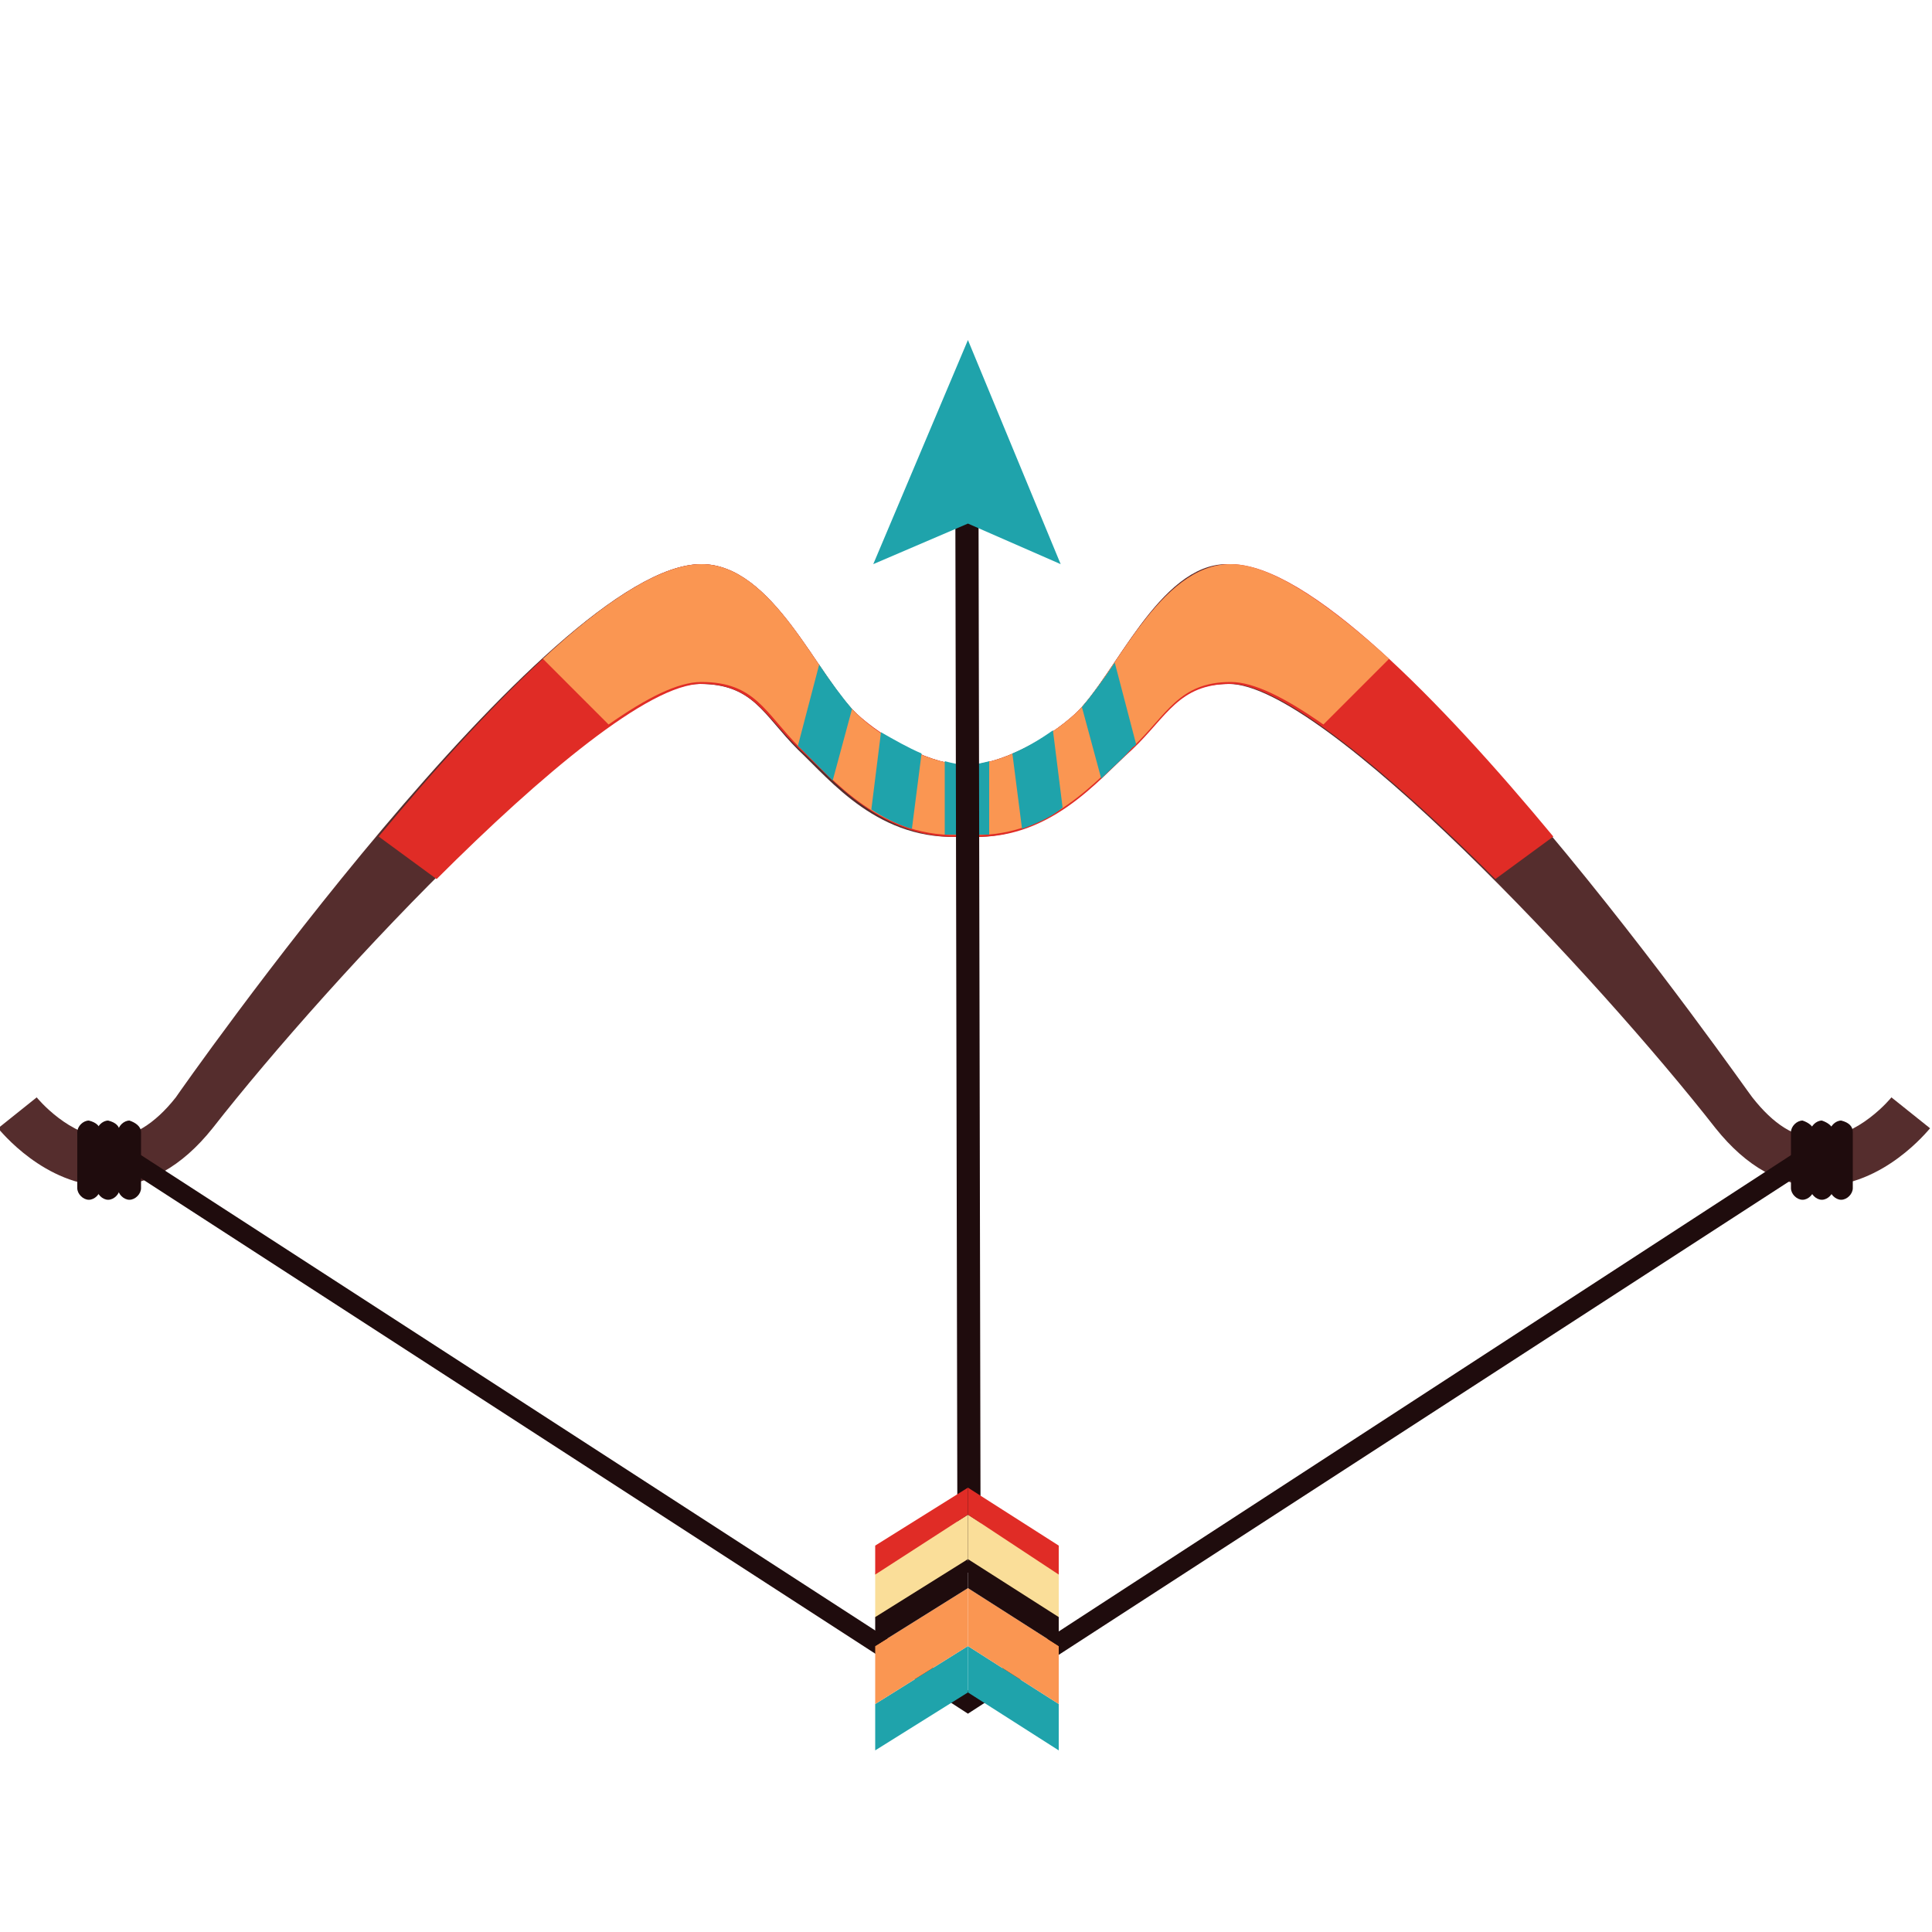
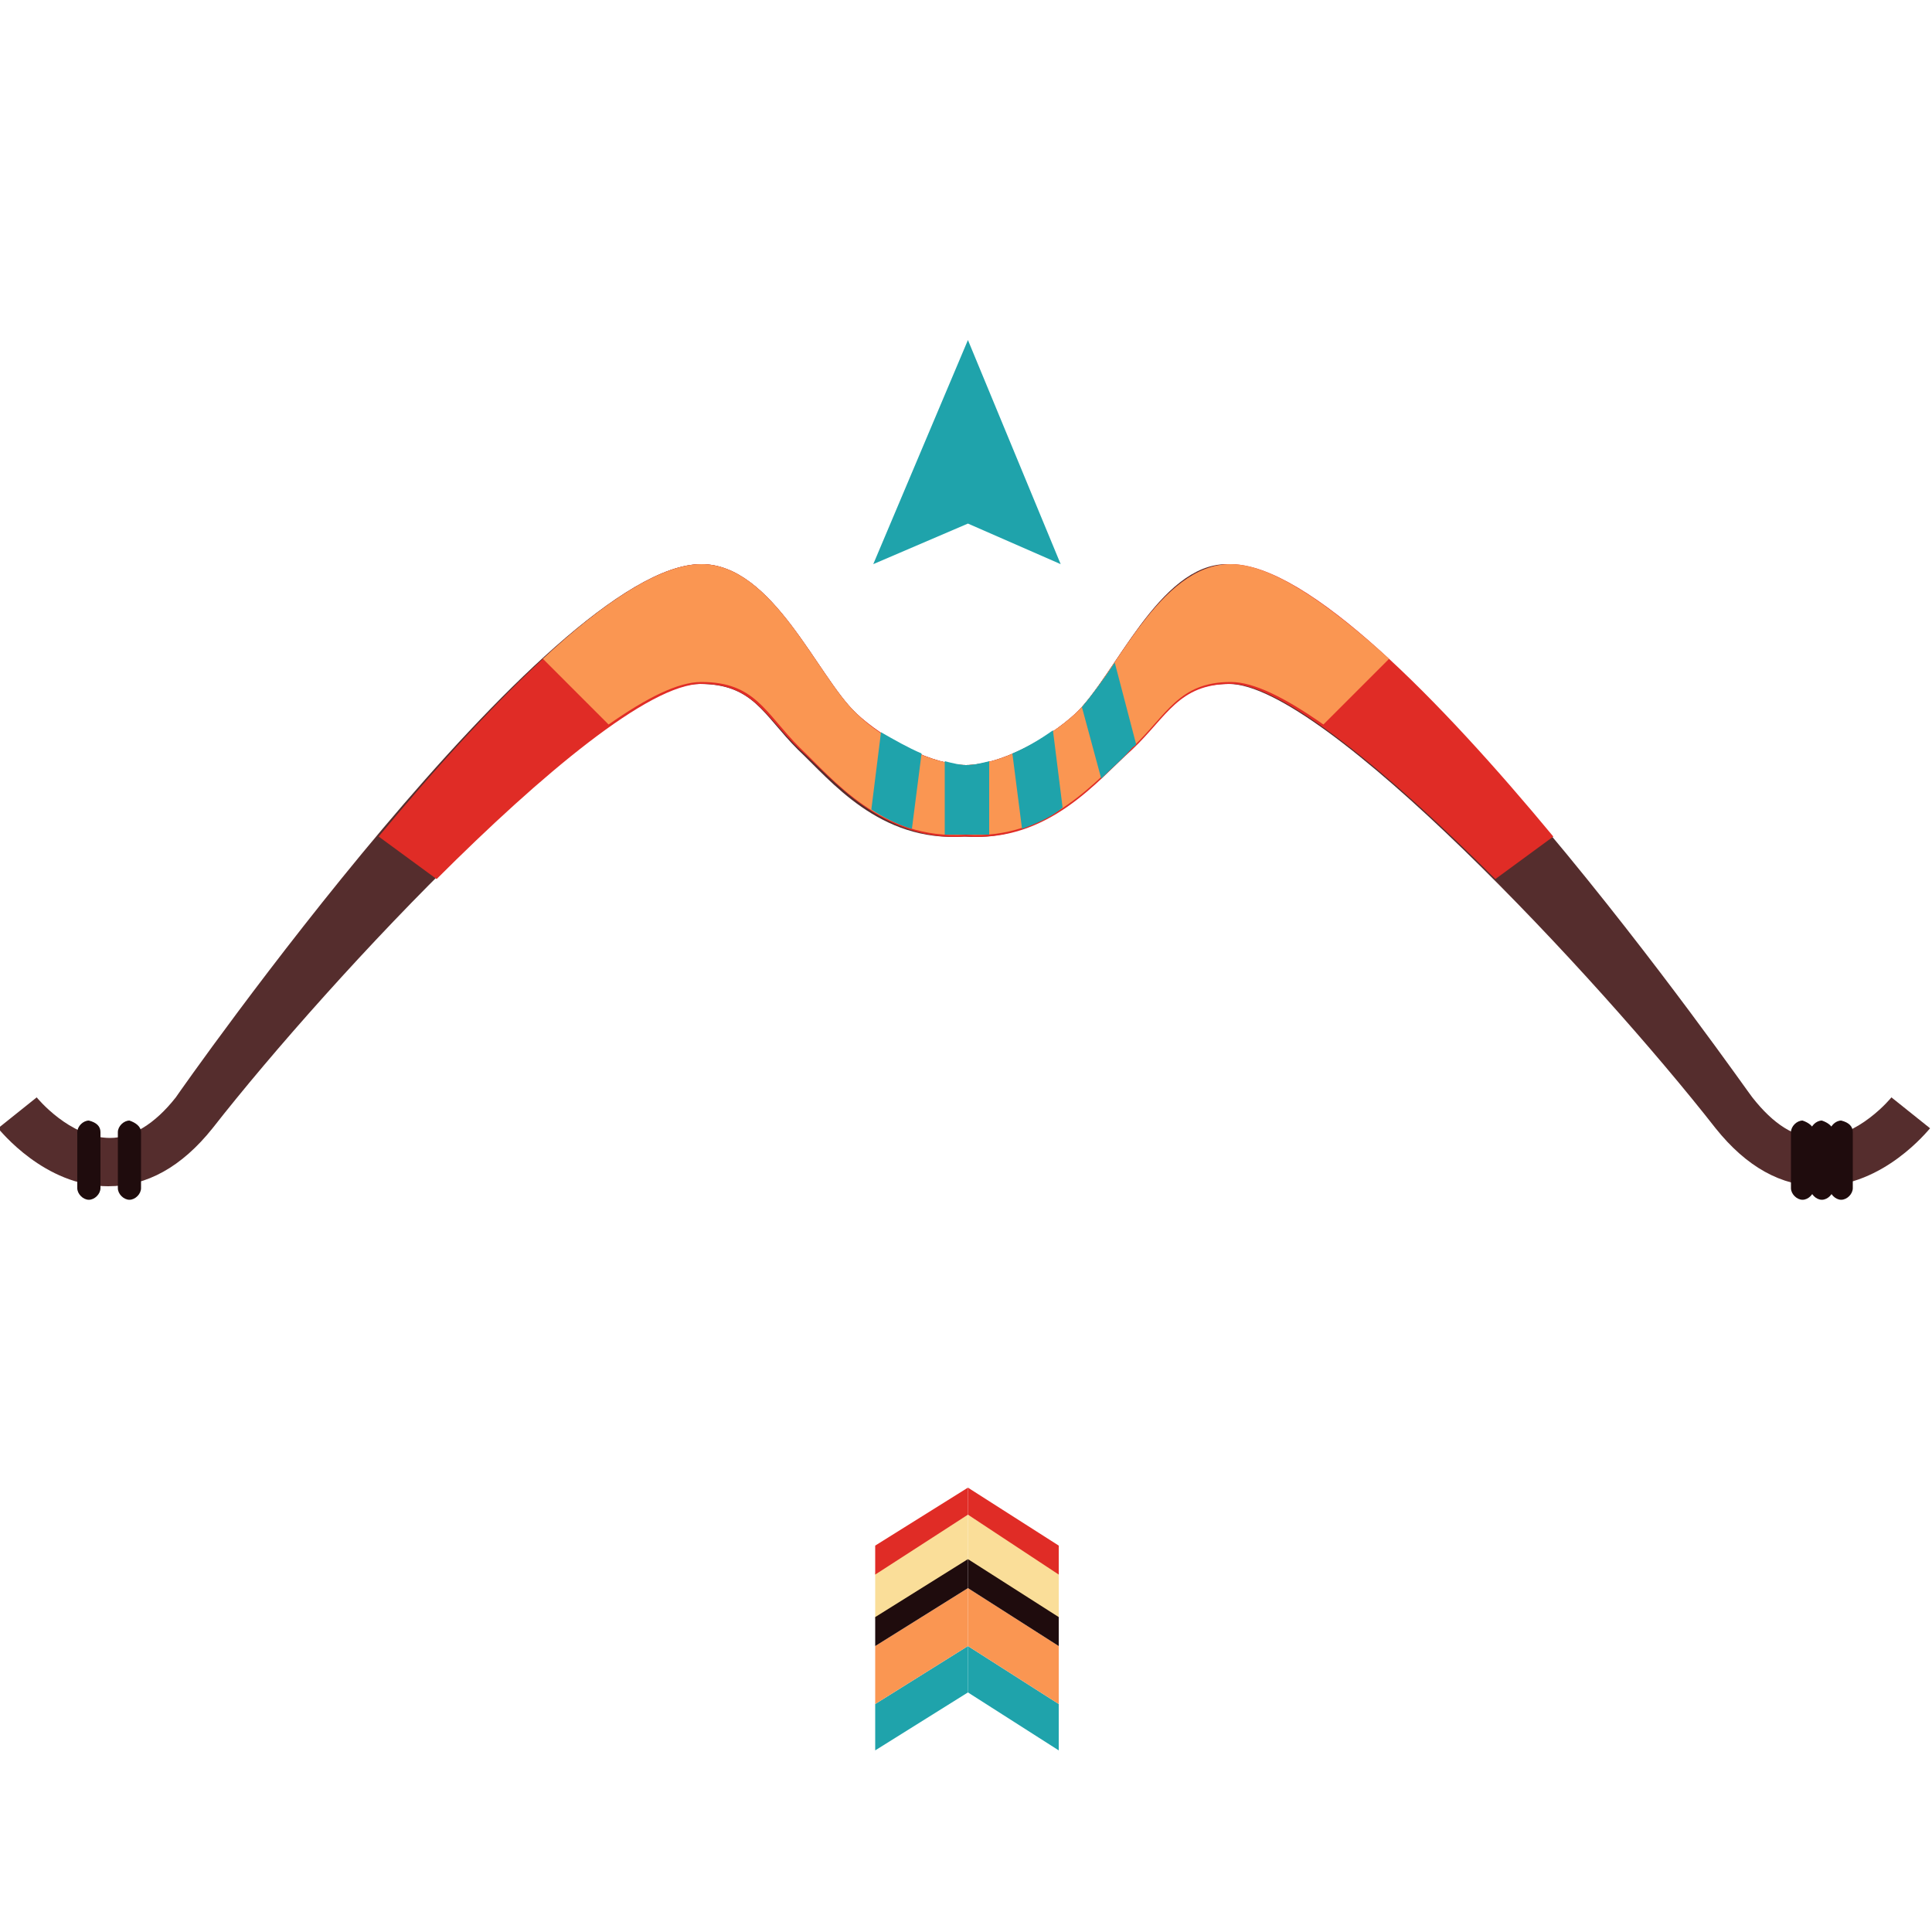
<svg xmlns="http://www.w3.org/2000/svg" version="1.1" id="图层_1" x="0px" y="0px" viewBox="0 0 100 100" style="enable-background:new 0 0 100 100;" xml:space="preserve">
  <style type="text/css">
	.st0{fill:#552D2D;}
	.st1{fill:#1F0C0D;}
	.st2{fill:#E02C26;}
	.st3{fill:#FA9652;}
	.st4{fill:#1FA3AB;}
	.st5{fill:#FADE99;}
</style>
  <g>
    <g>
      <g>
        <g>
          <path class="st0" d="M55.7,36.9c-1.5,1.4-4,2.7-5.7,2.7c-1.6,0-4.2-1.2-5.7-2.7c-2-1.9-4.3-7.7-8-7.7c-7.9,0-27,27.3-27.2,27.6      c-1.1,1.4-2.3,2.1-3.4,2.1c-2.1,0-3.8-2.1-3.8-2.1l-1,0.8l-1,0.8c0.1,0.1,2.4,3,5.7,3c2,0,3.8-1,5.4-3c6.1-7.8,20.3-23,25.2-23      c2.8,0,3.3,1.6,5.1,3.4c1.7,1.6,4.2,4.8,8.6,4.5c4.3,0.3,6.8-2.9,8.6-4.5c1.8-1.7,2.4-3.4,5.1-3.4c4.9,0,19.1,15.2,25.2,23      c1.6,2,3.4,3,5.4,3c3.3,0,5.6-2.9,5.7-3l-1-0.8l-1-0.8c0,0-1.7,2.1-3.8,2.1c-1.2,0-2.3-0.7-3.4-2.1      c-0.2-0.2-19.2-27.6-27.2-27.6C60,29.2,57.7,35,55.7,36.9z" />
        </g>
      </g>
      <g>
        <path class="st1" d="M93.9,58.6l0,2.9c0,0.3-0.3,0.6-0.6,0.6c-0.3,0-0.6-0.3-0.6-0.6l0-2.9c0-0.3,0.3-0.6,0.6-0.6     C93.6,58.1,93.9,58.3,93.9,58.6z" />
      </g>
      <g>
        <path class="st1" d="M94.9,58.6l0,2.9c0,0.3-0.3,0.6-0.6,0.6c-0.3,0-0.6-0.3-0.6-0.6l0-2.9c0-0.3,0.3-0.6,0.6-0.6     C94.6,58.1,94.9,58.3,94.9,58.6z" />
      </g>
      <g>
        <path class="st1" d="M95.9,58.6l0,2.9c0,0.3-0.3,0.6-0.6,0.6c-0.3,0-0.6-0.3-0.6-0.6l0-2.9c0-0.3,0.3-0.6,0.6-0.6     C95.7,58.1,95.9,58.3,95.9,58.6z" />
      </g>
      <g>
        <path class="st1" d="M7.3,58.6l0,2.9c0,0.3-0.3,0.6-0.6,0.6c-0.3,0-0.6-0.3-0.6-0.6l0-2.9c0-0.3,0.3-0.6,0.6-0.6     C7,58.1,7.3,58.3,7.3,58.6z" />
      </g>
      <g>
-         <path class="st1" d="M6.2,58.6l0,2.9c0,0.3-0.3,0.6-0.6,0.6c-0.3,0-0.6-0.3-0.6-0.6l0-2.9c0-0.3,0.3-0.6,0.6-0.6     C6,58.1,6.2,58.3,6.2,58.6z" />
-       </g>
+         </g>
      <g>
        <path class="st1" d="M5.2,58.6l0,2.9c0,0.3-0.3,0.6-0.6,0.6c-0.3,0-0.6-0.3-0.6-0.6l0-2.9c0-0.3,0.3-0.6,0.6-0.6     C5,58.1,5.2,58.3,5.2,58.6z" />
      </g>
      <g>
-         <path class="st1" d="M93.9,60.1c0,0.3-0.3,0.6-0.6,0.6L50.1,88.7L6.7,60.6c-0.3,0-0.6-0.3-0.6-0.6c0-0.3,0.3-0.6,0.6-0.6     l43.4,28.1l43.2-28.1C93.6,59.5,93.9,59.8,93.9,60.1z" />
-       </g>
+         </g>
      <g>
        <g>
          <path class="st2" d="M63.7,29.2c-3.7,0-6,5.8-8,7.7c-1.5,1.4-4,2.7-5.7,2.7l0,3.7c4.3,0.3,6.8-2.9,8.6-4.5      c1.8-1.7,2.4-3.4,5.1-3.4c2.7,0,8.3,4.7,13.7,10.1l3-2.2C74.6,36.3,67.7,29.2,63.7,29.2z" />
        </g>
      </g>
      <g>
        <g>
          <path class="st2" d="M36.3,29.2c3.7,0,6,5.8,8,7.7c1.5,1.4,4,2.7,5.7,2.7l0,3.7c-4.3,0.3-6.8-2.9-8.6-4.5      c-1.8-1.7-2.4-3.4-5.1-3.4c-2.7,0-8.3,4.7-13.7,10.1l-3-2.2C25.4,36.3,32.3,29.2,36.3,29.2z" />
        </g>
      </g>
      <g>
        <path class="st3" d="M55.7,36.9c-1.5,1.4-4,2.7-5.7,2.7c-1.6,0-4.2-1.2-5.7-2.7c-2-1.9-4.3-7.7-8-7.7c-2.1,0-5.1,2-8.2,4.9     l3.4,3.4c2-1.4,3.6-2.2,4.8-2.2c2.8,0,3.3,1.6,5.1,3.4c1.7,1.6,4.2,4.8,8.6,4.5c4.3,0.3,6.8-2.9,8.6-4.5c1.8-1.7,2.4-3.4,5.1-3.4     c1.2,0,2.8,0.8,4.8,2.2l3.4-3.4c-3.2-2.9-6.1-4.9-8.2-4.9C60,29.2,57.7,35,55.7,36.9z" />
      </g>
      <g>
        <g>
          <path class="st4" d="M50,39.6c-0.3,0-0.7-0.1-1.1-0.2l0,3.8c0.3,0,0.7,0,1.1,0c0.4,0,0.8,0,1.2,0l0-3.8      C50.8,39.5,50.4,39.6,50,39.6z" />
        </g>
        <g>
          <path class="st4" d="M45.6,37.9l-0.5,4c0.6,0.4,1.4,0.8,2.1,1l0.5-3.9C47,38.7,46.3,38.3,45.6,37.9z" />
        </g>
        <g>
-           <path class="st4" d="M42.4,34.4l-1.1,4.2c0,0,0.1,0.1,0.1,0.1c0.5,0.5,1.1,1.1,1.7,1.7l1-3.7C43.6,36.1,43,35.3,42.4,34.4z" />
-         </g>
+           </g>
        <g>
          <path class="st4" d="M52.4,39l0.5,3.9c0.8-0.3,1.5-0.6,2.1-1.1l-0.5-4C53.8,38.3,53.1,38.7,52.4,39z" />
        </g>
        <g>
          <path class="st4" d="M56,36.6l1,3.7c0.6-0.6,1.2-1.1,1.6-1.6c0.1-0.1,0.2-0.1,0.2-0.2l-1.1-4.2C57.1,35.2,56.5,36,56,36.6z" />
        </g>
      </g>
    </g>
    <g>
      <g>
-         <rect x="49.5" y="23.5" transform="matrix(1 -1.989081e-03 1.989081e-03 1 -0.104 9.967029e-02)" class="st1" width="1.2" height="57.9" />
-       </g>
+         </g>
      <g>
        <polygon class="st4" points="50.1,17.6 45.2,29.2 50.1,27.1 54.9,29.2    " />
      </g>
      <g>
        <g>
          <polygon class="st4" points="50.1,85.2 50.1,87.6 45.3,90.6 45.3,88.2     " />
        </g>
        <g>
          <polygon class="st5" points="50.1,78.4 50.1,80.8 45.3,83.8 45.3,81.4     " />
        </g>
        <g>
          <polygon class="st3" points="50.1,82.2 50.1,85.2 45.3,88.2 45.3,85.2     " />
        </g>
        <g>
          <polygon class="st1" points="50.1,80.7 50.1,82.2 45.3,85.2 45.3,83.7     " />
        </g>
        <g>
          <polygon class="st2" points="50.1,77 50.1,78.4 45.3,81.5 45.3,80     " />
        </g>
        <g>
          <polygon class="st4" points="50.1,85.2 50.1,87.6 54.8,90.6 54.8,88.2     " />
        </g>
        <g>
          <polygon class="st5" points="50.1,78.4 50.1,80.8 54.8,83.8 54.8,81.4     " />
        </g>
        <g>
          <polygon class="st3" points="50.1,82.2 50.1,85.2 54.8,88.2 54.8,85.2     " />
        </g>
        <g>
          <polygon class="st1" points="50.1,80.7 50.1,82.2 54.8,85.2 54.8,83.7     " />
        </g>
        <g>
          <polygon class="st2" points="50.1,77 50.1,78.4 54.8,81.5 54.8,80     " />
        </g>
      </g>
    </g>
  </g>
</svg>